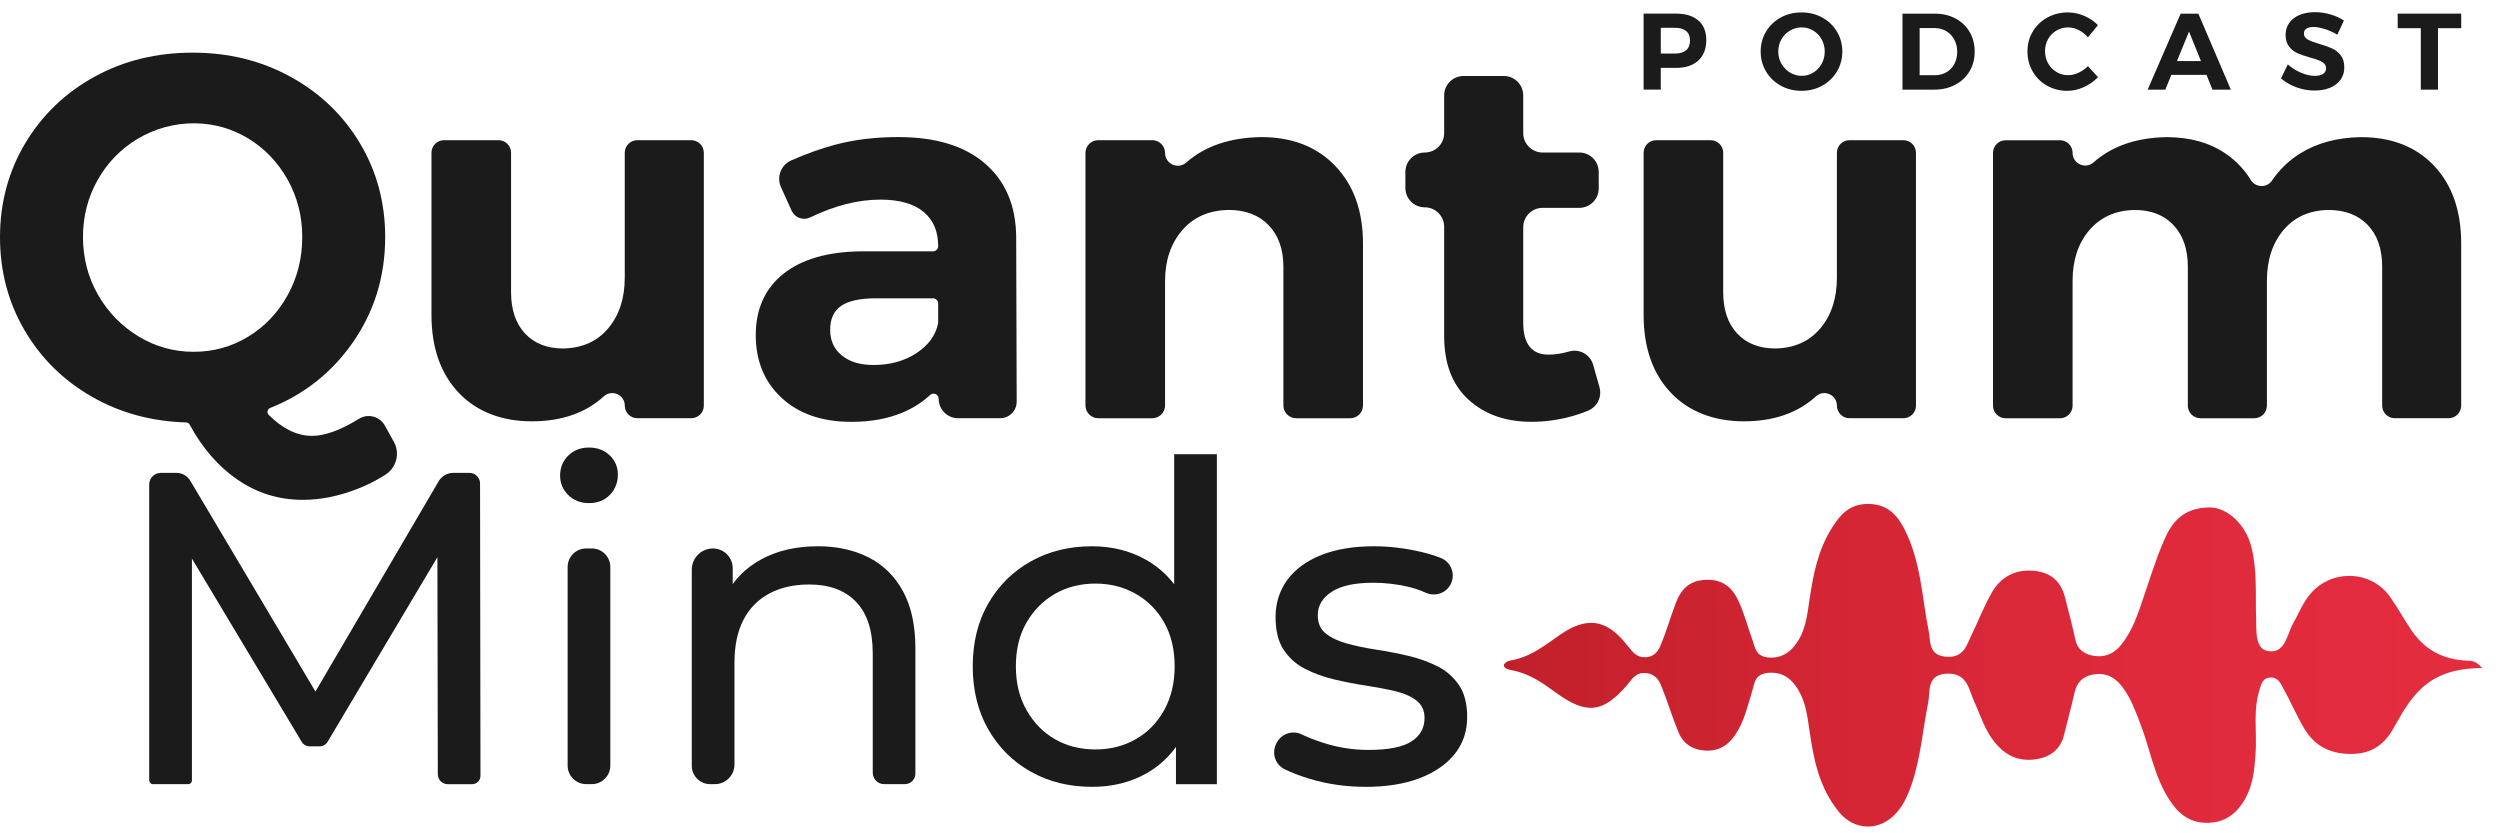
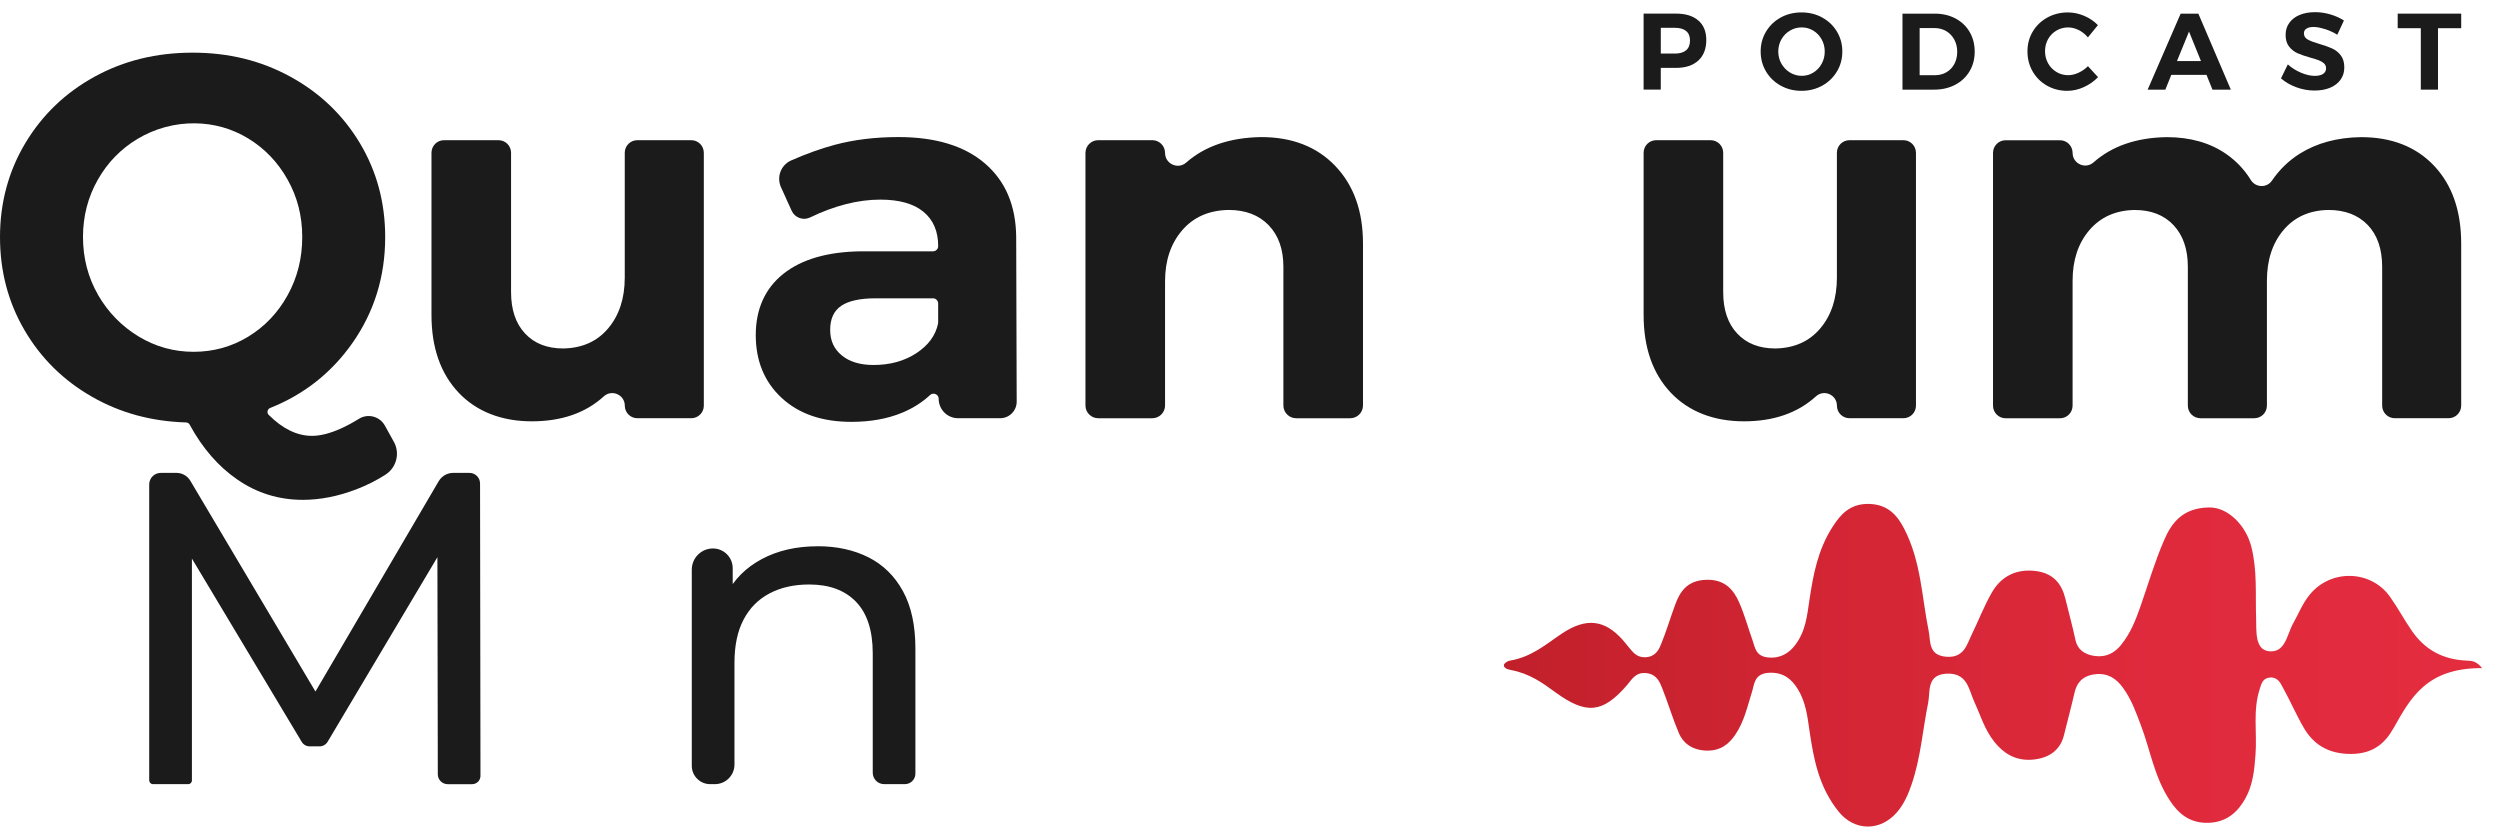
<svg xmlns="http://www.w3.org/2000/svg" width="132" height="44" viewBox="0 0 132 44" fill="none">
  <path d="M89.674 1.083C89.953 1.325 90.092 1.668 90.092 2.112C90.092 2.578 89.951 2.94 89.67 3.198C89.389 3.455 88.994 3.585 88.485 3.585H87.689V4.731H86.782V0.718H88.485C88.998 0.718 89.393 0.839 89.672 1.083H89.674ZM89.028 2.653C89.164 2.537 89.232 2.365 89.232 2.141C89.232 1.917 89.165 1.752 89.028 1.639C88.893 1.526 88.697 1.469 88.441 1.469H87.69V2.828H88.441C88.697 2.828 88.893 2.769 89.028 2.653Z" fill="#1B1B1B" />
  <path d="M96.214 0.927C96.543 1.106 96.802 1.354 96.99 1.668C97.179 1.983 97.275 2.334 97.275 2.72C97.275 3.106 97.18 3.458 96.99 3.774C96.801 4.092 96.542 4.34 96.214 4.523C95.885 4.704 95.521 4.796 95.119 4.796C94.718 4.796 94.353 4.705 94.024 4.523C93.695 4.342 93.436 4.093 93.248 3.777C93.059 3.462 92.963 3.109 92.963 2.719C92.963 2.329 93.058 1.982 93.248 1.667C93.436 1.352 93.695 1.105 94.022 0.925C94.348 0.745 94.714 0.656 95.119 0.656C95.525 0.656 95.885 0.745 96.214 0.925V0.927ZM94.511 1.616C94.32 1.728 94.169 1.883 94.058 2.078C93.948 2.273 93.893 2.487 93.893 2.72C93.893 2.953 93.949 3.173 94.062 3.368C94.176 3.563 94.326 3.717 94.515 3.832C94.704 3.947 94.909 4.004 95.131 4.004C95.352 4.004 95.555 3.948 95.741 3.834C95.927 3.721 96.074 3.567 96.182 3.37C96.292 3.174 96.346 2.957 96.346 2.72C96.346 2.483 96.291 2.273 96.182 2.078C96.074 1.883 95.926 1.728 95.741 1.616C95.556 1.504 95.352 1.447 95.131 1.447C94.909 1.447 94.702 1.503 94.511 1.616Z" fill="#1B1B1B" />
  <path d="M103.249 0.975C103.57 1.145 103.819 1.382 103.997 1.687C104.174 1.99 104.264 2.337 104.264 2.727C104.264 3.117 104.173 3.464 103.991 3.767C103.81 4.07 103.556 4.308 103.231 4.478C102.906 4.648 102.535 4.733 102.119 4.733H100.451V0.72H102.154C102.563 0.72 102.928 0.806 103.249 0.975ZM102.776 3.813C102.953 3.708 103.092 3.562 103.192 3.374C103.291 3.187 103.341 2.973 103.341 2.732C103.341 2.491 103.288 2.275 103.183 2.084C103.077 1.893 102.934 1.745 102.753 1.639C102.571 1.535 102.365 1.481 102.136 1.481H101.357V3.97H102.177C102.399 3.97 102.599 3.917 102.776 3.812V3.813Z" fill="#1B1B1B" />
  <path d="M109.758 1.588C109.573 1.495 109.385 1.448 109.199 1.448C108.974 1.448 108.767 1.503 108.58 1.614C108.392 1.725 108.246 1.875 108.138 2.066C108.031 2.257 107.978 2.469 107.978 2.702C107.978 2.936 108.031 3.149 108.138 3.341C108.246 3.534 108.392 3.686 108.58 3.8C108.767 3.913 108.974 3.97 109.199 3.97C109.379 3.97 109.561 3.926 109.747 3.841C109.932 3.755 110.098 3.639 110.243 3.494L110.776 4.073C110.562 4.295 110.311 4.471 110.023 4.601C109.735 4.731 109.444 4.796 109.155 4.796C108.761 4.796 108.404 4.705 108.082 4.523C107.761 4.342 107.509 4.092 107.325 3.774C107.142 3.457 107.05 3.104 107.05 2.714C107.05 2.324 107.143 1.978 107.33 1.665C107.518 1.351 107.775 1.105 108.102 0.925C108.428 0.745 108.79 0.656 109.188 0.656C109.478 0.656 109.765 0.716 110.047 0.837C110.33 0.957 110.571 1.122 110.77 1.327L110.242 1.974C110.104 1.81 109.942 1.681 109.758 1.587V1.588Z" fill="#1B1B1B" />
  <path d="M116.818 4.733L116.503 3.953H114.645L114.33 4.733H113.396L115.139 0.72H116.073L117.788 4.733H116.819H116.818ZM114.944 3.225H116.211L115.58 1.666L114.944 3.225Z" fill="#1B1B1B" />
  <path d="M122.75 1.536C122.519 1.462 122.321 1.424 122.157 1.424C121.993 1.424 121.877 1.453 121.785 1.509C121.693 1.565 121.647 1.65 121.647 1.761C121.647 1.903 121.713 2.011 121.845 2.085C121.976 2.159 122.18 2.237 122.455 2.317C122.731 2.398 122.958 2.478 123.135 2.558C123.312 2.638 123.465 2.758 123.59 2.919C123.716 3.08 123.779 3.291 123.779 3.555C123.779 3.819 123.711 4.032 123.575 4.217C123.44 4.402 123.252 4.543 123.016 4.639C122.78 4.734 122.51 4.781 122.208 4.781C121.883 4.781 121.564 4.724 121.251 4.609C120.937 4.495 120.666 4.338 120.436 4.139L120.797 3.4C120.999 3.583 121.233 3.73 121.497 3.841C121.761 3.952 122.002 4.006 122.22 4.006C122.407 4.006 122.552 3.972 122.658 3.903C122.764 3.834 122.816 3.735 122.816 3.605C122.816 3.502 122.78 3.416 122.71 3.35C122.639 3.284 122.55 3.229 122.441 3.187C122.332 3.145 122.183 3.097 121.991 3.044C121.716 2.967 121.492 2.891 121.318 2.814C121.144 2.738 120.994 2.622 120.868 2.465C120.742 2.308 120.68 2.1 120.68 1.84C120.68 1.599 120.745 1.389 120.875 1.207C121.005 1.026 121.186 0.886 121.419 0.789C121.652 0.692 121.924 0.642 122.234 0.642C122.509 0.642 122.78 0.682 123.048 0.762C123.316 0.842 123.553 0.949 123.759 1.083L123.41 1.834C123.204 1.708 122.984 1.607 122.754 1.533L122.75 1.536Z" fill="#1B1B1B" />
  <path d="M126.598 0.72H129.952V1.489H128.726V4.733H127.819V1.489H126.598V0.72Z" fill="#1B1B1B" />
  <path d="M37.162 8.065V21.419C37.162 21.785 36.865 22.082 36.499 22.082H33.652C33.286 22.082 32.989 21.785 32.989 21.419C32.989 20.844 32.307 20.541 31.881 20.928C30.917 21.806 29.649 22.246 28.077 22.246C26.505 22.246 25.17 21.741 24.215 20.732C23.261 19.722 22.782 18.353 22.782 16.626V8.065C22.782 7.699 23.079 7.402 23.445 7.402H26.321C26.687 7.402 26.984 7.699 26.984 8.065V15.425C26.984 16.353 27.23 17.081 27.721 17.607C28.212 18.135 28.885 18.399 29.74 18.399C30.741 18.381 31.532 18.027 32.114 17.334C32.695 16.643 32.987 15.752 32.987 14.66V8.065C32.987 7.699 33.284 7.402 33.65 7.402H36.498C36.864 7.402 37.161 7.699 37.161 8.065H37.162Z" fill="#1B1B1B" />
  <path d="M49.563 21.058C49.563 20.82 49.28 20.696 49.105 20.859C48.695 21.242 48.21 21.549 47.653 21.784C46.87 22.111 45.97 22.274 44.952 22.274C43.406 22.274 42.178 21.851 41.268 21.006C40.357 20.159 39.904 19.054 39.904 17.69C39.904 16.326 40.391 15.23 41.363 14.456C42.336 13.683 43.714 13.287 45.498 13.269H49.263C49.414 13.269 49.536 13.147 49.536 12.996C49.536 12.213 49.277 11.609 48.758 11.181C48.24 10.754 47.48 10.54 46.48 10.54C45.311 10.54 44.074 10.853 42.771 11.482C42.406 11.658 41.966 11.497 41.799 11.127L41.236 9.883C40.992 9.346 41.231 8.712 41.77 8.473C42.577 8.117 43.346 7.842 44.077 7.646C45.096 7.373 46.215 7.237 47.434 7.237C49.398 7.237 50.922 7.701 52.004 8.629C53.086 9.557 53.637 10.848 53.655 12.504L53.681 21.207C53.682 21.689 53.292 22.082 52.809 22.082H50.587C50.02 22.082 49.562 21.623 49.562 21.057L49.563 21.058ZM48.389 18.644C49.015 18.232 49.395 17.716 49.528 17.092C49.532 17.072 49.535 17.05 49.535 17.028V16.024C49.535 15.873 49.412 15.751 49.262 15.751H46.233C45.415 15.751 44.809 15.884 44.419 16.146C44.028 16.41 43.833 16.833 43.833 17.415C43.833 17.996 44.038 18.43 44.447 18.766C44.856 19.103 45.416 19.271 46.125 19.271C46.998 19.271 47.753 19.062 48.39 18.644H48.389Z" fill="#1B1B1B" />
  <path d="M70.506 8.767C71.479 9.785 71.966 11.15 71.966 12.86V21.409C71.966 21.781 71.664 22.083 71.292 22.083H68.437C68.065 22.083 67.763 21.781 67.763 21.409V14.088C67.763 13.16 67.504 12.428 66.985 11.891C66.466 11.354 65.761 11.085 64.87 11.085C63.834 11.103 63.014 11.463 62.415 12.164C61.815 12.864 61.515 13.76 61.515 14.851V21.409C61.515 21.781 61.213 22.083 60.841 22.083H57.986C57.614 22.083 57.312 21.781 57.312 21.409V8.076C57.312 7.703 57.614 7.401 57.986 7.401H60.841C61.213 7.401 61.515 7.703 61.515 8.076C61.515 8.652 62.195 8.965 62.628 8.586C63.622 7.712 64.943 7.264 66.591 7.238C68.228 7.238 69.534 7.748 70.508 8.767H70.506Z" fill="#1B1B1B" />
-   <path d="M84.453 20.453C84.595 20.953 84.338 21.477 83.86 21.679C83.546 21.811 83.214 21.922 82.867 22.013C82.203 22.185 81.534 22.271 80.862 22.271C79.498 22.271 78.388 21.88 77.533 21.099C76.678 20.317 76.251 19.198 76.251 17.742V11.971C76.251 11.406 75.793 10.947 75.227 10.947C74.662 10.947 74.204 10.489 74.204 9.923V9.077C74.204 8.512 74.661 8.053 75.227 8.053C75.792 8.053 76.251 7.596 76.251 7.03V5.037C76.251 4.472 76.709 4.013 77.275 4.013H79.404C79.968 4.013 80.427 4.471 80.427 5.037V7.03C80.427 7.594 80.885 8.053 81.451 8.053H83.389C83.953 8.053 84.412 8.511 84.412 9.077V9.95C84.412 10.515 83.955 10.974 83.389 10.974H81.451C80.886 10.974 80.427 11.432 80.427 11.998V17.032C80.427 18.16 80.872 18.724 81.764 18.724C82.106 18.724 82.467 18.669 82.847 18.558C83.392 18.398 83.962 18.713 84.118 19.26L84.456 20.452L84.453 20.453Z" fill="#1B1B1B" />
  <path d="M101.163 8.065V21.419C101.163 21.785 100.866 22.082 100.5 22.082H97.652C97.286 22.082 96.989 21.785 96.989 21.419C96.989 20.844 96.307 20.541 95.882 20.928C94.918 21.806 93.649 22.246 92.078 22.246C90.506 22.246 89.171 21.741 88.216 20.732C87.261 19.722 86.783 18.353 86.783 16.626V8.065C86.783 7.699 87.08 7.402 87.446 7.402H90.322C90.688 7.402 90.985 7.699 90.985 8.065V15.425C90.985 16.353 91.23 17.081 91.722 17.607C92.213 18.135 92.886 18.399 93.741 18.399C94.742 18.381 95.532 18.027 96.115 17.334C96.698 16.643 96.988 15.752 96.988 14.66V8.065C96.988 7.699 97.285 7.402 97.651 7.402H100.499C100.865 7.402 101.162 7.699 101.162 8.065H101.163Z" fill="#1B1B1B" />
  <path d="M128.519 8.753C129.473 9.762 129.951 11.132 129.951 12.859V21.415C129.951 21.784 129.653 22.082 129.285 22.082H126.444C126.076 22.082 125.778 21.784 125.778 21.415V14.088C125.778 13.142 125.523 12.405 125.014 11.877C124.504 11.35 123.813 11.086 122.94 11.086C121.939 11.103 121.148 11.459 120.566 12.15C119.984 12.841 119.693 13.732 119.693 14.825V21.417C119.693 21.785 119.395 22.083 119.026 22.083H116.185C115.816 22.083 115.518 21.785 115.518 21.417V14.089C115.518 13.161 115.268 12.429 114.767 11.893C114.266 11.356 113.58 11.087 112.707 11.087C111.706 11.105 110.911 11.46 110.319 12.151C109.728 12.842 109.433 13.733 109.433 14.826V21.418C109.433 21.786 109.135 22.085 108.767 22.085H105.898C105.53 22.085 105.231 21.786 105.231 21.418V8.072C105.231 7.703 105.53 7.405 105.898 7.405H108.767C109.135 7.405 109.433 7.703 109.433 8.072C109.433 8.643 110.108 8.954 110.536 8.575C111.515 7.711 112.803 7.266 114.4 7.241C115.636 7.241 116.683 7.536 117.539 8.128C118.069 8.495 118.505 8.954 118.846 9.507C119.096 9.911 119.688 9.933 119.956 9.54C120.357 8.953 120.848 8.477 121.428 8.114C122.328 7.551 123.406 7.259 124.661 7.241C126.28 7.241 127.568 7.746 128.522 8.755L128.519 8.753Z" fill="#1B1B1B" />
  <path d="M7.878 41.207V25.58C7.878 25.242 8.152 24.968 8.49 24.968H9.319C9.618 24.968 9.896 25.126 10.049 25.384L17 37.093C17.077 37.223 16.983 37.389 16.831 37.389H16.483C16.331 37.389 16.238 37.224 16.315 37.094L23.162 25.409C23.323 25.137 23.614 24.968 23.932 24.968H24.786C25.096 24.968 25.347 25.219 25.347 25.529L25.369 40.965C25.369 41.207 25.172 41.404 24.93 41.404H23.637C23.349 41.404 23.116 41.171 23.116 40.883L23.094 28.71C23.094 28.602 23.182 28.514 23.289 28.514C23.441 28.514 23.535 28.679 23.458 28.809L17.298 39.166C17.209 39.316 17.047 39.408 16.872 39.408H16.351C16.178 39.408 16.019 39.318 15.931 39.171L9.724 28.811C9.646 28.68 9.739 28.515 9.892 28.515H9.938C10.047 28.515 10.133 28.603 10.133 28.71V41.208C10.133 41.316 10.045 41.403 9.938 41.403H8.076C7.967 41.403 7.881 41.315 7.881 41.208L7.878 41.207Z" fill="#1B1B1B" />
-   <path d="M31.099 26.564C30.66 26.564 30.297 26.423 30.007 26.141C29.718 25.859 29.573 25.515 29.573 25.108C29.573 24.702 29.717 24.333 30.007 24.052C30.297 23.77 30.661 23.63 31.099 23.63C31.536 23.63 31.9 23.767 32.19 24.04C32.479 24.314 32.624 24.655 32.624 25.061C32.624 25.468 32.483 25.84 32.201 26.13C31.919 26.419 31.551 26.564 31.097 26.564H31.099ZM29.971 40.424V29.936C29.971 29.396 30.409 28.958 30.949 28.958H31.248C31.788 28.958 32.225 29.396 32.225 29.936V40.424C32.225 40.965 31.788 41.402 31.248 41.402H30.949C30.409 41.402 29.971 40.965 29.971 40.424Z" fill="#1B1B1B" />
  <path d="M43.168 28.841C44.185 28.841 45.081 29.037 45.856 29.427C46.631 29.819 47.237 30.413 47.675 31.212C48.114 32.01 48.333 33.02 48.333 34.241V40.847C48.333 41.153 48.085 41.402 47.779 41.402H46.681C46.35 41.402 46.081 41.133 46.081 40.801V34.5C46.081 33.295 45.787 32.387 45.2 31.777C44.613 31.166 43.787 30.861 42.723 30.861C41.925 30.861 41.227 31.018 40.633 31.331C40.038 31.644 39.58 32.106 39.26 32.716C38.939 33.327 38.78 34.087 38.78 34.993V40.37C38.78 40.94 38.317 41.403 37.747 41.403H37.496C36.961 41.403 36.526 40.968 36.526 40.433V30.079C36.526 29.46 37.027 28.959 37.645 28.959C38.22 28.959 38.687 29.426 38.687 30.001V31.829C38.687 31.931 38.545 31.959 38.507 31.863L38.35 31.466C38.34 31.44 38.341 31.412 38.354 31.388C38.761 30.592 39.38 29.972 40.213 29.524C41.058 29.07 42.043 28.843 43.172 28.843L43.168 28.841Z" fill="#1B1B1B" />
-   <path d="M57.653 41.544C56.447 41.544 55.371 41.277 54.425 40.745C53.478 40.214 52.731 39.469 52.183 38.515C51.635 37.56 51.361 36.448 51.361 35.181C51.361 33.914 51.635 32.806 52.183 31.859C52.731 30.912 53.478 30.172 54.425 29.641C55.373 29.109 56.449 28.843 57.653 28.843C58.703 28.843 59.648 29.077 60.494 29.547C61.339 30.017 62.016 30.722 62.524 31.66C63.033 32.599 63.288 33.773 63.288 35.182C63.288 36.591 63.042 37.765 62.549 38.705C62.055 39.644 61.386 40.352 60.541 40.83C59.696 41.308 58.733 41.546 57.653 41.546V41.544ZM57.841 39.571C58.623 39.571 59.331 39.392 59.966 39.031C60.599 38.671 61.1 38.159 61.469 37.493C61.836 36.828 62.021 36.058 62.021 35.181C62.021 34.304 61.837 33.519 61.469 32.868C61.1 32.219 60.601 31.715 59.966 31.354C59.332 30.994 58.623 30.813 57.841 30.813C57.058 30.813 56.33 30.993 55.704 31.354C55.078 31.715 54.577 32.219 54.201 32.868C53.825 33.519 53.638 34.288 53.638 35.181C53.638 36.073 53.825 36.828 54.201 37.493C54.577 38.159 55.077 38.671 55.704 39.031C56.33 39.392 57.043 39.571 57.841 39.571ZM62.091 41.403V38.045L62.231 35.158L61.997 32.27V23.983H64.251V41.405H62.091V41.403Z" fill="#1B1B1B" />
-   <path d="M72.094 41.544C71.061 41.544 70.078 41.402 69.147 41.12C68.654 40.971 68.217 40.804 67.836 40.62C67.327 40.374 67.128 39.755 67.391 39.255L67.412 39.213C67.661 38.742 68.237 38.543 68.718 38.772C69.063 38.937 69.446 39.086 69.863 39.219C70.645 39.471 71.443 39.596 72.258 39.596C73.306 39.596 74.062 39.447 74.523 39.149C74.985 38.852 75.216 38.437 75.216 37.905C75.216 37.514 75.074 37.209 74.792 36.99C74.511 36.771 74.138 36.606 73.677 36.496C73.215 36.387 72.703 36.289 72.139 36.203C71.576 36.118 71.013 36.008 70.449 35.874C69.886 35.742 69.369 35.554 68.899 35.311C68.43 35.069 68.054 34.732 67.772 34.301C67.49 33.87 67.349 33.295 67.349 32.575C67.349 31.855 67.56 31.166 67.982 30.603C68.404 30.04 69.003 29.605 69.778 29.3C70.554 28.995 71.473 28.843 72.537 28.843C73.35 28.843 74.177 28.941 75.014 29.136C75.397 29.225 75.747 29.332 76.066 29.456C76.628 29.674 76.872 30.334 76.586 30.866C76.335 31.332 75.765 31.513 75.282 31.297C74.976 31.159 74.664 31.053 74.345 30.98C73.734 30.84 73.124 30.769 72.513 30.769C71.528 30.769 70.791 30.929 70.306 31.251C69.82 31.572 69.578 31.982 69.578 32.483C69.578 32.907 69.722 33.23 70.013 33.457C70.302 33.684 70.678 33.86 71.14 33.985C71.602 34.11 72.114 34.216 72.677 34.303C73.241 34.389 73.804 34.499 74.368 34.632C74.931 34.764 75.444 34.949 75.905 35.184C76.367 35.418 76.743 35.747 77.032 36.17C77.322 36.593 77.467 37.157 77.467 37.861C77.467 38.611 77.248 39.262 76.809 39.81C76.371 40.358 75.752 40.784 74.954 41.09C74.156 41.394 73.201 41.547 72.09 41.547L72.094 41.544Z" fill="#1B1B1B" />
  <path d="M20.797 23.329C21.131 23.933 20.934 24.689 20.352 25.063C19.878 25.367 19.364 25.626 18.811 25.838C17.846 26.207 16.904 26.392 15.985 26.392C14.723 26.392 13.573 26.037 12.537 25.324C11.529 24.632 10.688 23.664 10.014 22.42C9.977 22.351 9.905 22.308 9.828 22.305C8.002 22.252 6.35 21.802 4.869 20.956C3.354 20.091 2.163 18.919 1.298 17.44C0.432 15.962 0 14.321 0 12.517C0 10.713 0.446 9.042 1.339 7.554C2.231 6.067 3.448 4.899 4.99 4.051C6.531 3.203 8.258 2.78 10.169 2.78C12.08 2.78 13.785 3.203 15.335 4.051C16.885 4.899 18.108 6.067 19 7.554C19.892 9.042 20.338 10.697 20.338 12.517C20.338 14.609 19.757 16.479 18.595 18.13C17.494 19.691 16.051 20.828 14.265 21.541C14.117 21.6 14.075 21.791 14.187 21.905C14.927 22.643 15.688 23.013 16.471 23.013C16.921 23.013 17.436 22.881 18.012 22.62C18.319 22.481 18.633 22.311 18.951 22.113C19.426 21.817 20.052 21.984 20.322 22.472L20.796 23.329H20.797ZM5.178 15.573C5.71 16.492 6.423 17.222 7.315 17.764C8.207 18.305 9.176 18.575 10.223 18.575C11.269 18.575 12.228 18.309 13.104 17.777C13.978 17.245 14.673 16.515 15.187 15.586C15.701 14.658 15.958 13.634 15.958 12.516C15.958 11.398 15.701 10.406 15.187 9.487C14.673 8.568 13.978 7.841 13.104 7.309C12.248 6.791 11.313 6.524 10.295 6.511C9.227 6.499 8.168 6.787 7.252 7.339C6.374 7.868 5.678 8.584 5.166 9.487C4.643 10.406 4.382 11.417 4.382 12.516C4.382 13.615 4.648 14.652 5.18 15.573H5.178Z" fill="#1B1B1B" />
  <path d="M131.056 35.276C128.099 35.264 127.273 36.871 126.379 38.446C125.963 39.177 125.369 39.799 124.151 39.808C122.872 39.817 122.12 39.246 121.648 38.441C121.238 37.739 120.927 37.008 120.535 36.3C120.407 36.068 120.264 35.737 119.846 35.774C119.448 35.809 119.393 36.141 119.311 36.391C118.942 37.526 119.178 38.687 119.091 39.834C119.031 40.633 118.965 41.434 118.545 42.176C118.181 42.819 117.616 43.415 116.604 43.445C115.583 43.477 114.995 42.914 114.573 42.275C113.74 41.017 113.545 39.618 113.037 38.289C112.777 37.608 112.542 36.922 112.082 36.299C111.759 35.861 111.317 35.507 110.593 35.604C109.935 35.692 109.65 36.076 109.54 36.555C109.367 37.31 109.163 38.062 108.978 38.815C108.803 39.531 108.278 40.031 107.303 40.111C106.38 40.184 105.755 39.734 105.313 39.184C104.781 38.522 104.571 37.761 104.235 37.037C103.954 36.428 103.887 35.484 102.732 35.573C101.714 35.653 101.924 36.529 101.806 37.115C101.515 38.542 101.418 39.993 100.938 41.401C100.76 41.917 100.553 42.427 100.168 42.878C99.288 43.906 97.915 43.898 97.074 42.846C96.033 41.547 95.763 40.081 95.545 38.609C95.433 37.848 95.358 37.079 94.914 36.369C94.613 35.887 94.185 35.485 93.415 35.522C92.618 35.561 92.636 36.118 92.507 36.524C92.261 37.3 92.102 38.093 91.612 38.809C91.295 39.273 90.846 39.663 90.073 39.631C89.314 39.599 88.857 39.212 88.644 38.709C88.312 37.925 88.075 37.117 87.761 36.328C87.628 35.993 87.466 35.6 86.926 35.541C86.351 35.479 86.159 35.885 85.907 36.174C84.625 37.655 83.758 37.749 82.114 36.545C81.431 36.045 80.752 35.562 79.795 35.381C79.589 35.343 79.393 35.274 79.406 35.111C79.412 35.029 79.586 34.904 79.708 34.884C80.896 34.684 81.632 34.007 82.482 33.443C83.75 32.602 84.721 32.714 85.679 33.786C85.789 33.908 85.885 34.038 85.99 34.162C86.203 34.41 86.392 34.71 86.85 34.703C87.379 34.694 87.567 34.346 87.691 34.047C87.982 33.345 88.191 32.623 88.454 31.915C88.697 31.263 89.068 30.636 90.112 30.612C91.099 30.589 91.543 31.175 91.814 31.777C92.113 32.445 92.296 33.144 92.54 33.826C92.67 34.189 92.697 34.64 93.337 34.712C94.002 34.784 94.458 34.48 94.77 34.077C95.341 33.341 95.414 32.508 95.537 31.686C95.735 30.363 95.973 29.05 96.752 27.83C97.16 27.19 97.664 26.576 98.707 26.608C99.743 26.64 100.219 27.287 100.553 27.939C101.439 29.671 101.469 31.522 101.836 33.327C101.943 33.856 101.804 34.606 102.772 34.677C103.703 34.746 103.852 34.025 104.104 33.51C104.47 32.764 104.759 31.994 105.18 31.267C105.577 30.582 106.27 30.052 107.345 30.135C108.454 30.221 108.872 30.872 109.054 31.623C109.23 32.348 109.432 33.07 109.586 33.798C109.685 34.269 110.037 34.568 110.629 34.639C111.234 34.713 111.669 34.448 111.979 34.068C112.499 33.431 112.77 32.723 113.02 32.009C113.428 30.84 113.771 29.654 114.271 28.507C114.641 27.658 115.203 26.813 116.643 26.793C117.626 26.779 118.573 27.722 118.865 28.85C119.192 30.108 119.079 31.381 119.123 32.649C119.146 33.29 119.04 34.29 119.787 34.384C120.672 34.496 120.751 33.494 121.073 32.926C121.365 32.412 121.572 31.857 121.961 31.388C123.084 30.03 125.183 30.096 126.187 31.502C126.612 32.098 126.943 32.733 127.363 33.332C127.984 34.217 128.876 34.835 130.297 34.883C130.531 34.89 130.771 34.919 131.06 35.282L131.056 35.276Z" fill="url(#paint0_linear_2152_3276)" />
  <defs>
    <linearGradient id="paint0_linear_2152_3276" x1="79.589" y1="35.122" x2="130.823" y2="35.122" gradientUnits="userSpaceOnUse">
      <stop stop-color="#C1202B" />
      <stop offset="0.31" stop-color="#D22534" />
      <stop offset="0.67" stop-color="#DF2A3C" />
      <stop offset="1" stop-color="#E42C3F" />
    </linearGradient>
  </defs>
</svg>